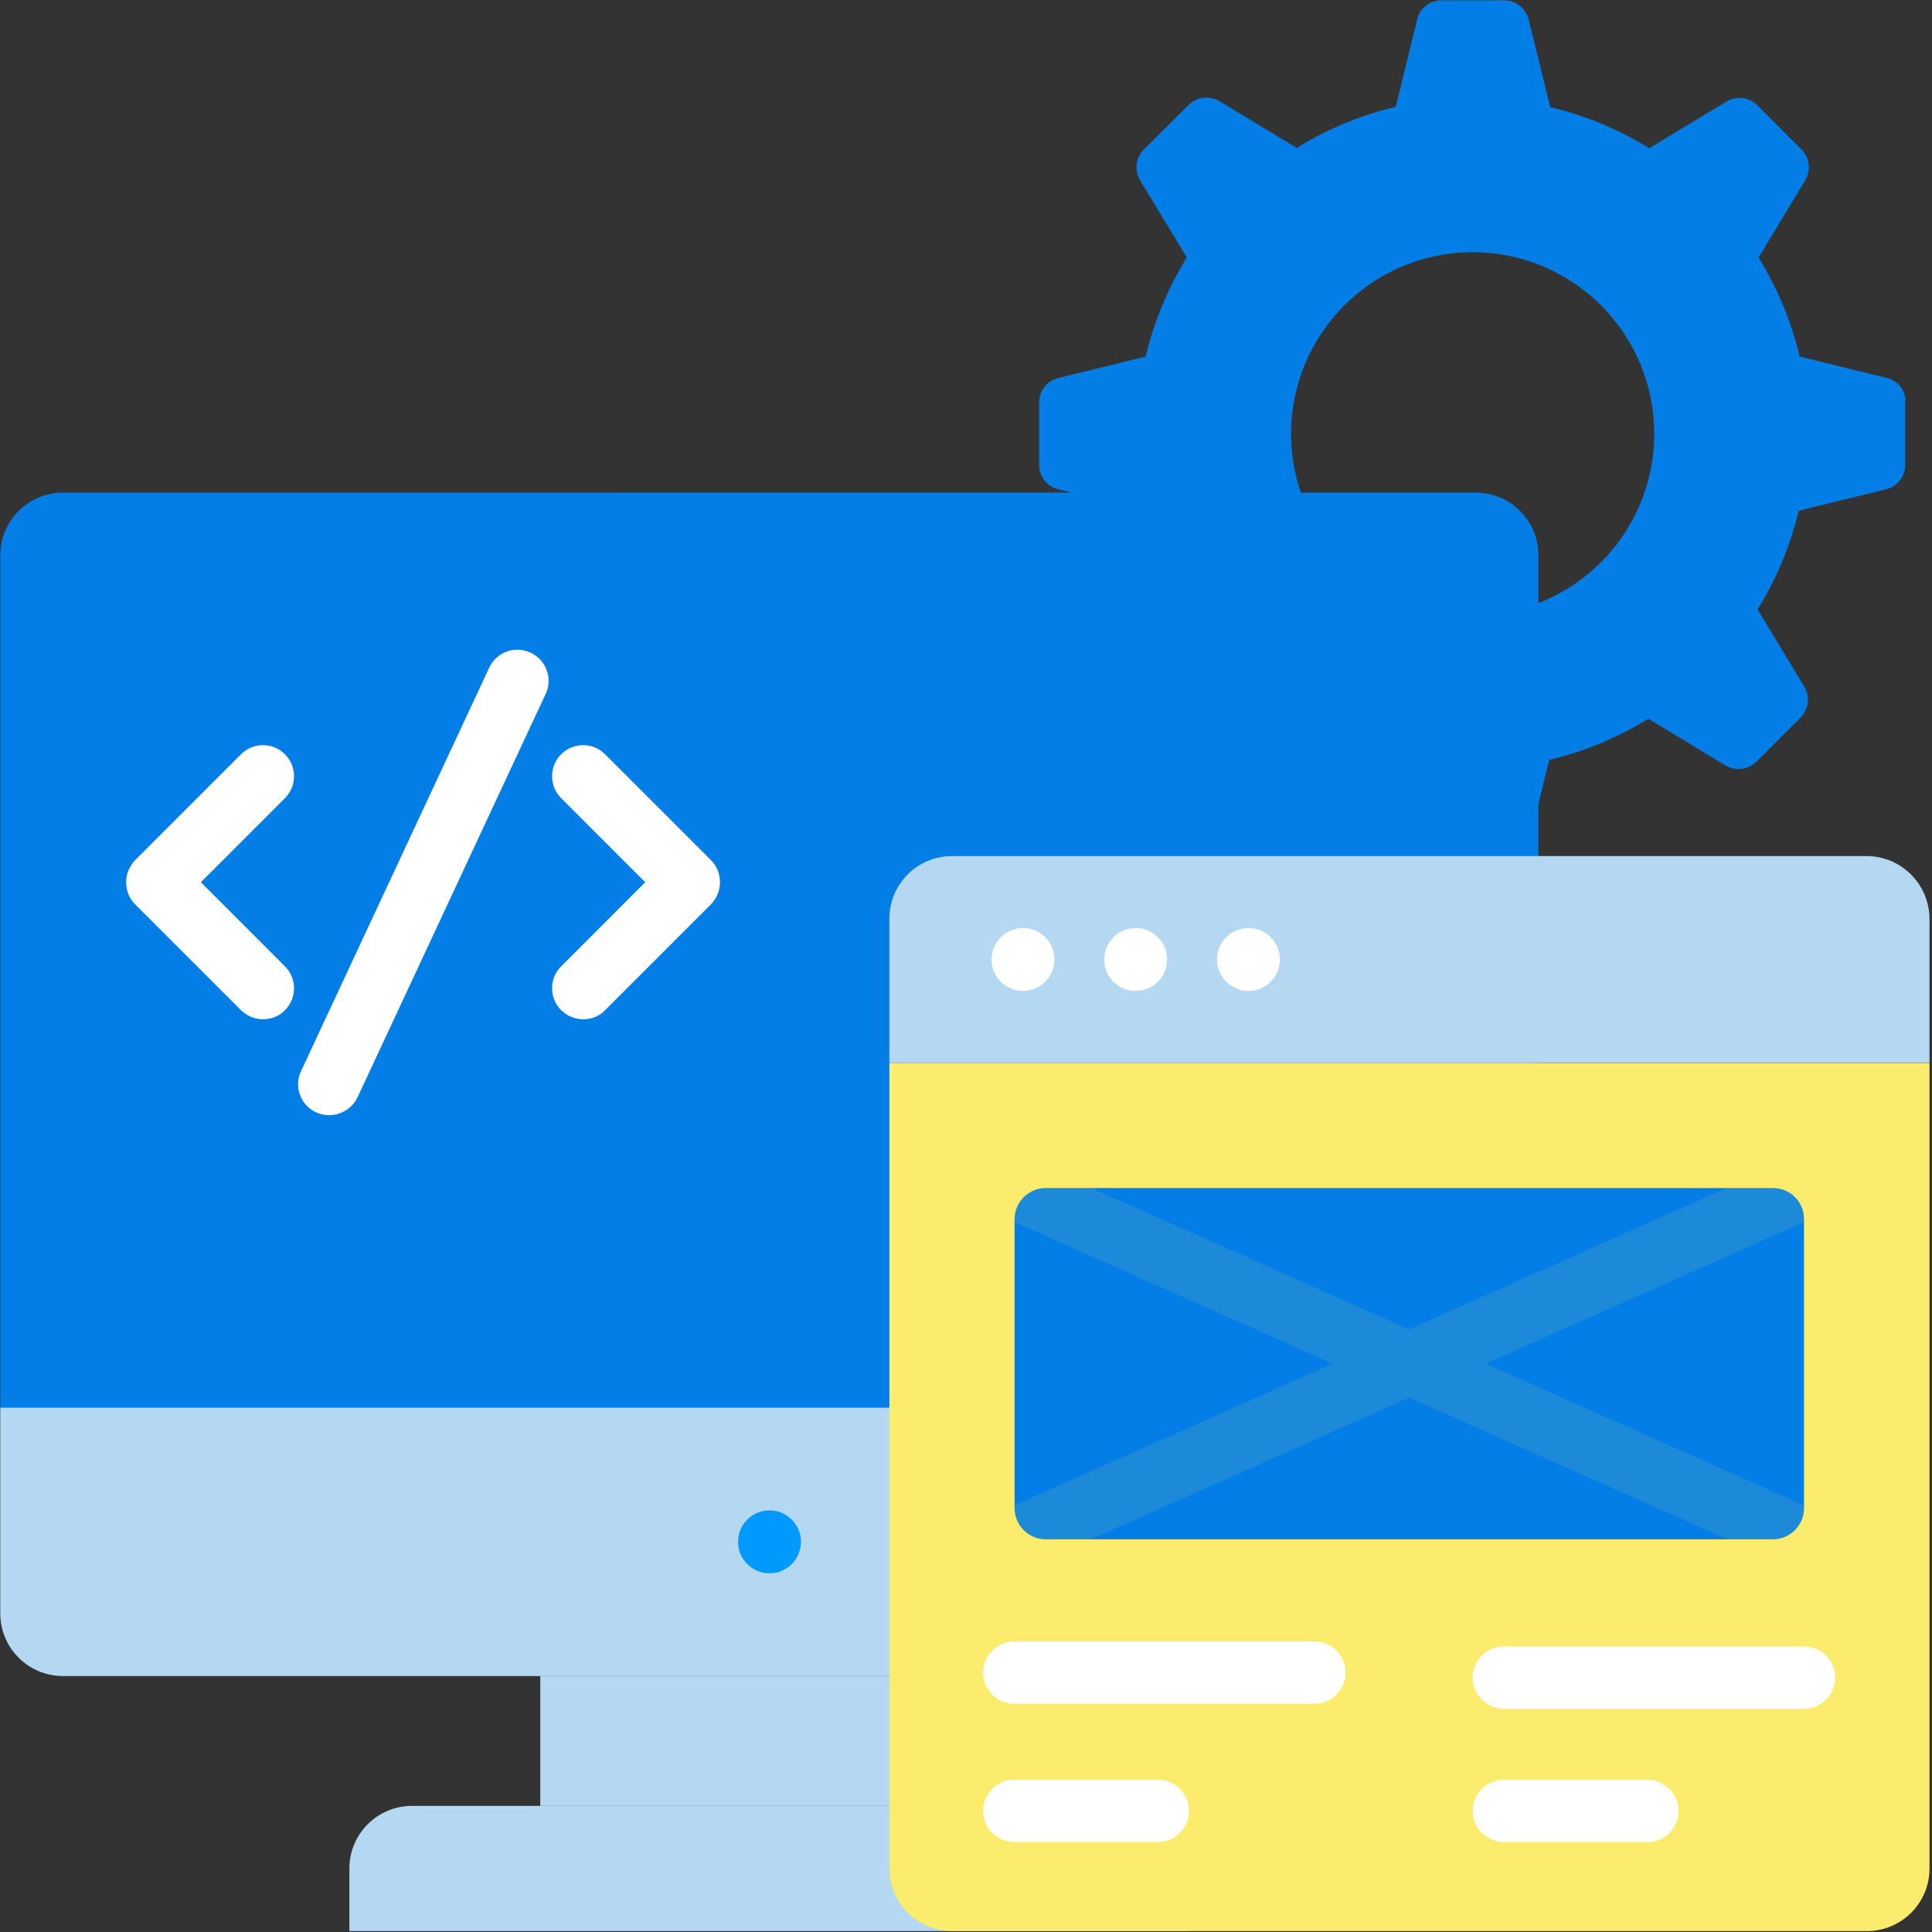
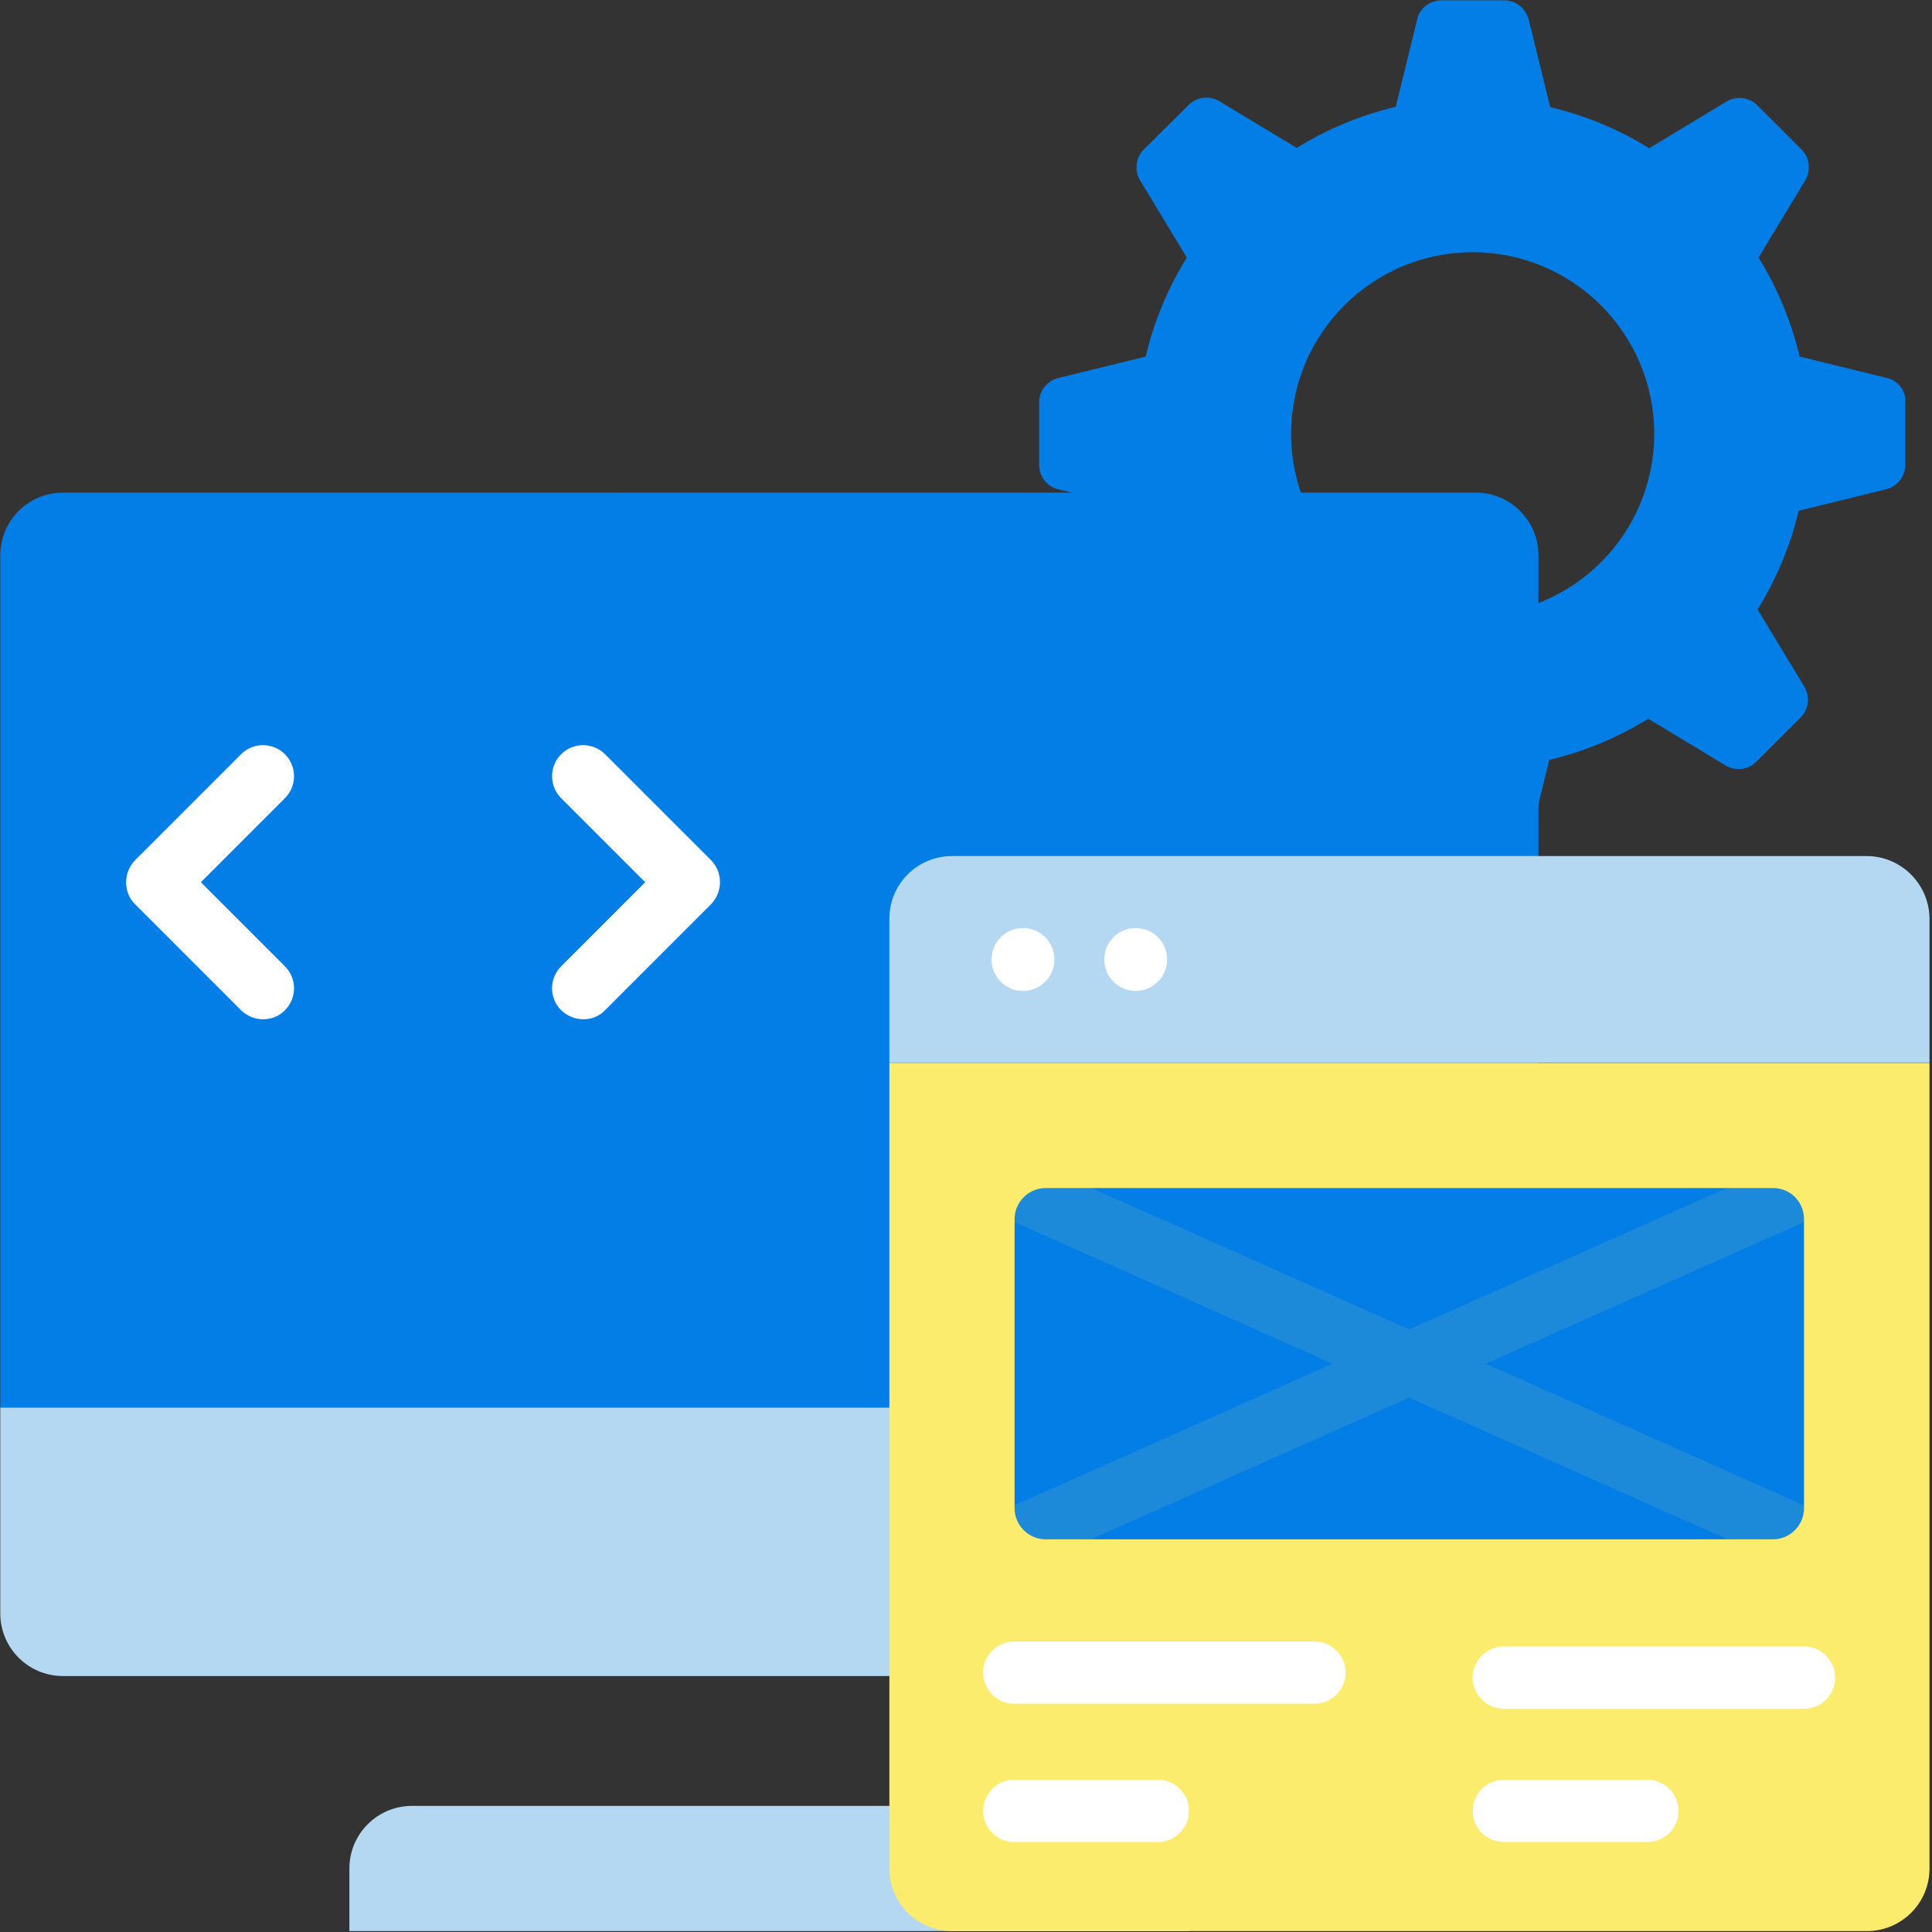
<svg xmlns="http://www.w3.org/2000/svg" width="100" height="100" viewBox="0 0 100 100" fill="none">
  <rect x="0" y="0" width="100" height="100" fill="#333333" stroke="none" />
  <g clip-path="url(#clip0_2_4049)">
    <path d="M97.679 19.568L93.149 18.456C92.714 16.619 91.989 14.894 91.022 13.33L93.44 9.333C93.746 8.817 93.665 8.156 93.246 7.737L90.957 5.448C90.538 5.029 89.877 4.948 89.362 5.255L85.364 7.673C83.8 6.705 82.076 5.98 80.238 5.545L79.126 1.015C78.965 0.419 78.449 0.016 77.853 0.016H74.613C74.016 0.016 73.484 0.419 73.356 0.999L72.243 5.529C70.406 5.964 68.681 6.689 67.118 7.656L63.12 5.239C62.604 4.932 61.944 5.013 61.524 5.432L59.203 7.737C58.784 8.156 58.704 8.817 59.01 9.333L61.428 13.33C60.461 14.894 59.735 16.619 59.3 18.456L54.771 19.568C54.19 19.713 53.787 20.229 53.787 20.826V24.065C53.787 24.662 54.19 25.194 54.771 25.323L59.3 26.435C59.735 28.272 60.461 29.997 61.428 31.544L59.01 35.542C58.704 36.058 58.784 36.719 59.203 37.138L61.492 39.426C61.911 39.846 62.572 39.926 63.088 39.62L67.085 37.202C68.649 38.169 70.374 38.895 72.211 39.33L73.323 43.859C73.468 44.44 73.984 44.843 74.581 44.843H77.82C78.417 44.843 78.949 44.44 79.078 43.859L80.19 39.33C82.028 38.895 83.752 38.169 85.316 37.202L89.313 39.62C89.829 39.926 90.49 39.846 90.909 39.426L93.198 37.138C93.617 36.719 93.698 36.058 93.391 35.542L90.973 31.544C91.941 29.981 92.666 28.256 93.101 26.435L97.63 25.323C98.211 25.177 98.614 24.662 98.614 24.065V20.826C98.662 20.229 98.259 19.713 97.679 19.568ZM76.225 31.851C71.034 31.851 66.828 27.644 66.828 22.453C66.828 17.263 71.034 13.056 76.225 13.056C81.415 13.056 85.622 17.263 85.622 22.453C85.622 27.644 81.415 31.851 76.225 31.851Z" fill="#037EE6" />
    <path d="M79.626 28.74C79.626 26.951 78.175 25.5 76.386 25.5H3.255C1.466 25.5 0.015 26.951 0.015 28.74V72.857H79.626V28.74Z" fill="#037EE6" />
    <path opacity="0.35" d="M76.386 25.5H32.092C32.092 29.062 34.977 31.947 38.539 31.947H73.178V40.587C73.178 44.149 76.064 47.035 79.626 47.035V28.74C79.626 26.951 78.175 25.5 76.386 25.5Z" fill="#037EE6" />
    <path d="M0.015 72.857V83.511C0.015 85.301 1.466 86.751 3.255 86.751H76.386C78.175 86.751 79.626 85.301 79.626 83.511V72.857H0.015Z" fill="#B4D8F1" />
-     <path d="M27.965 86.751H51.676V93.473H27.965V86.751Z" fill="#B4D8F1" />
    <path d="M58.333 93.473H21.324C19.535 93.473 18.084 94.924 18.084 96.713V99.953H61.573V96.713C61.573 94.924 60.122 93.473 58.333 93.473Z" fill="#B4D8F1" />
    <path d="M96.615 44.31H49.274C47.485 44.31 46.034 45.761 46.034 47.55V54.997H99.871V47.55C99.855 45.761 98.404 44.31 96.615 44.31Z" fill="#B4D8F1" />
    <path d="M13.619 52.757C13.2 52.757 12.797 52.596 12.475 52.289L6.995 46.809C6.688 46.503 6.527 46.1 6.527 45.664C6.527 45.229 6.704 44.826 6.995 44.52L12.475 39.04C13.104 38.411 14.119 38.411 14.748 39.04C15.376 39.668 15.376 40.684 14.748 41.312L10.396 45.664L14.748 50.017C15.376 50.645 15.376 51.661 14.748 52.289C14.441 52.612 14.022 52.757 13.619 52.757Z" fill="white" />
    <path d="M30.19 52.757C29.771 52.757 29.368 52.596 29.045 52.289C28.417 51.661 28.417 50.645 29.045 50.017L33.397 45.664L29.045 41.312C28.417 40.684 28.417 39.668 29.045 39.04C29.674 38.411 30.689 38.411 31.318 39.04L36.798 44.52C37.105 44.826 37.266 45.229 37.266 45.664C37.266 46.1 37.089 46.503 36.798 46.809L31.318 52.289C31.012 52.612 30.609 52.757 30.19 52.757Z" fill="white" />
-     <path d="M17.037 57.721C16.811 57.721 16.569 57.673 16.36 57.576C15.554 57.206 15.199 56.238 15.586 55.432L25.322 34.559C25.692 33.753 26.659 33.398 27.465 33.785C28.271 34.156 28.626 35.123 28.239 35.929L18.503 56.803C18.229 57.367 17.649 57.721 17.037 57.721Z" fill="white" />
    <path d="M46.034 55.013V96.713C46.034 98.502 47.485 99.953 49.274 99.953H96.631C98.42 99.953 99.871 98.502 99.871 96.713V55.013H46.034Z" fill="#FCEC6D" />
    <path d="M91.763 61.493H54.126C53.239 61.493 52.514 62.218 52.514 63.105V78.063C52.514 78.95 53.239 79.675 54.126 79.675H91.763C92.65 79.675 93.375 78.95 93.375 78.063V63.105C93.375 62.202 92.666 61.493 91.763 61.493Z" fill="#037EE6" />
    <path opacity="0.1" d="M93.375 78.063V77.918L76.902 70.584L93.375 63.25V63.089C93.375 62.202 92.65 61.477 91.763 61.477H89.41L72.937 68.811L56.463 61.477H54.11C53.223 61.477 52.498 62.202 52.498 63.089V63.25L68.971 70.584L52.498 77.918V78.063C52.498 78.95 53.223 79.675 54.11 79.675H56.463L72.937 72.341L89.41 79.675H91.763C92.666 79.675 93.375 78.95 93.375 78.063Z" fill="#FCEC6D" />
    <path d="M52.949 51.29C53.848 51.29 54.577 50.561 54.577 49.662C54.577 48.763 53.848 48.034 52.949 48.034C52.05 48.034 51.321 48.763 51.321 49.662C51.321 50.561 52.05 51.29 52.949 51.29Z" fill="white" />
    <path d="M58.784 51.29C59.683 51.29 60.412 50.561 60.412 49.662C60.412 48.763 59.683 48.034 58.784 48.034C57.885 48.034 57.156 48.763 57.156 49.662C57.156 50.561 57.885 51.29 58.784 51.29Z" fill="white" />
-     <path d="M64.619 51.29C65.519 51.29 66.247 50.561 66.247 49.662C66.247 48.763 65.519 48.034 64.619 48.034C63.72 48.034 62.991 48.763 62.991 49.662C62.991 50.561 63.72 51.29 64.619 51.29Z" fill="white" />
    <path d="M68.037 88.186H52.498C51.611 88.186 50.886 87.461 50.886 86.574C50.886 85.688 51.611 84.962 52.498 84.962H68.037C68.923 84.962 69.648 85.688 69.648 86.574C69.648 87.461 68.923 88.186 68.037 88.186Z" fill="white" />
    <path d="M59.929 95.343H52.498C51.611 95.343 50.886 94.617 50.886 93.731C50.886 92.844 51.611 92.119 52.498 92.119H59.929C60.815 92.119 61.541 92.844 61.541 93.731C61.541 94.617 60.815 95.343 59.929 95.343Z" fill="white" />
    <path d="M93.375 88.444H77.837C76.95 88.444 76.225 87.719 76.225 86.832C76.225 85.945 76.95 85.22 77.837 85.22H93.375C94.262 85.22 94.987 85.945 94.987 86.832C94.987 87.719 94.278 88.444 93.375 88.444Z" fill="white" />
    <path d="M85.267 95.343H77.837C76.95 95.343 76.225 94.617 76.225 93.731C76.225 92.844 76.95 92.119 77.837 92.119H85.267C86.154 92.119 86.879 92.844 86.879 93.731C86.879 94.617 86.17 95.343 85.267 95.343Z" fill="white" />
-     <path d="M39.829 81.432C40.728 81.432 41.457 80.703 41.457 79.804C41.457 78.905 40.728 78.176 39.829 78.176C38.929 78.176 38.201 78.905 38.201 79.804C38.201 80.703 38.929 81.432 39.829 81.432Z" fill="#009AFF" />
  </g>
  <defs>
    <clipPath id="clip0_2_4049">
      <rect width="100" height="100" fill="white" />
    </clipPath>
  </defs>
</svg>